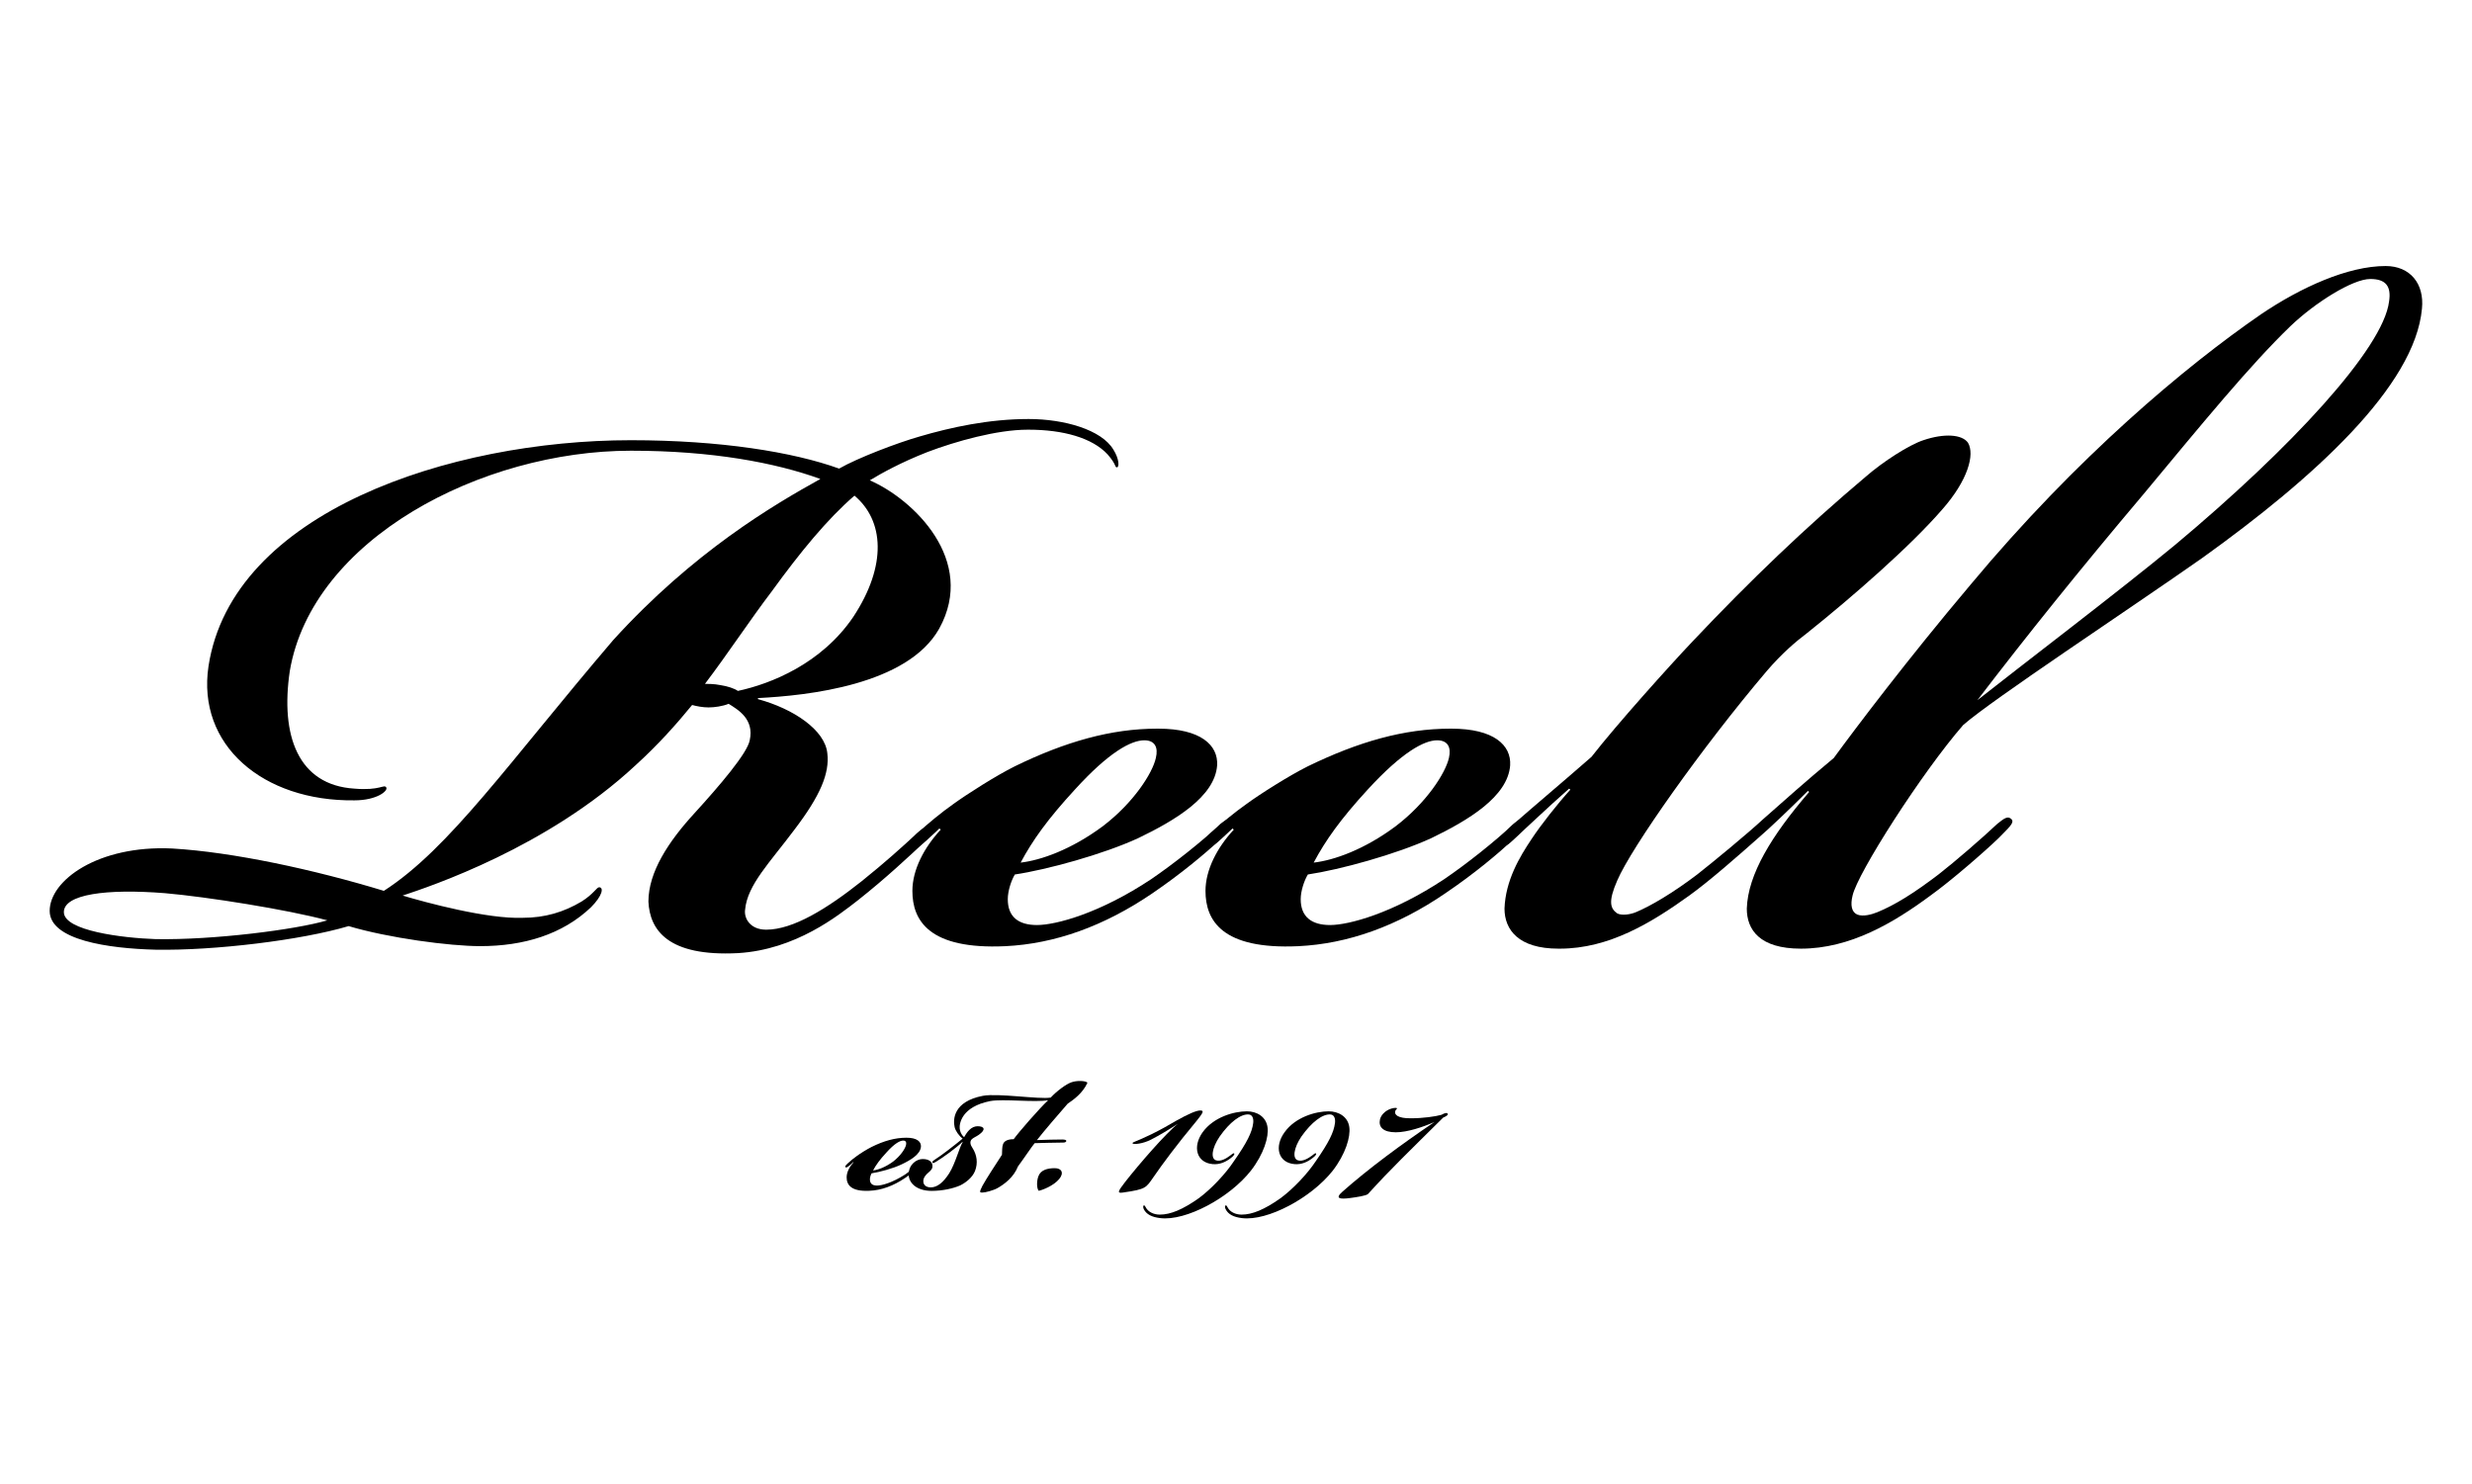
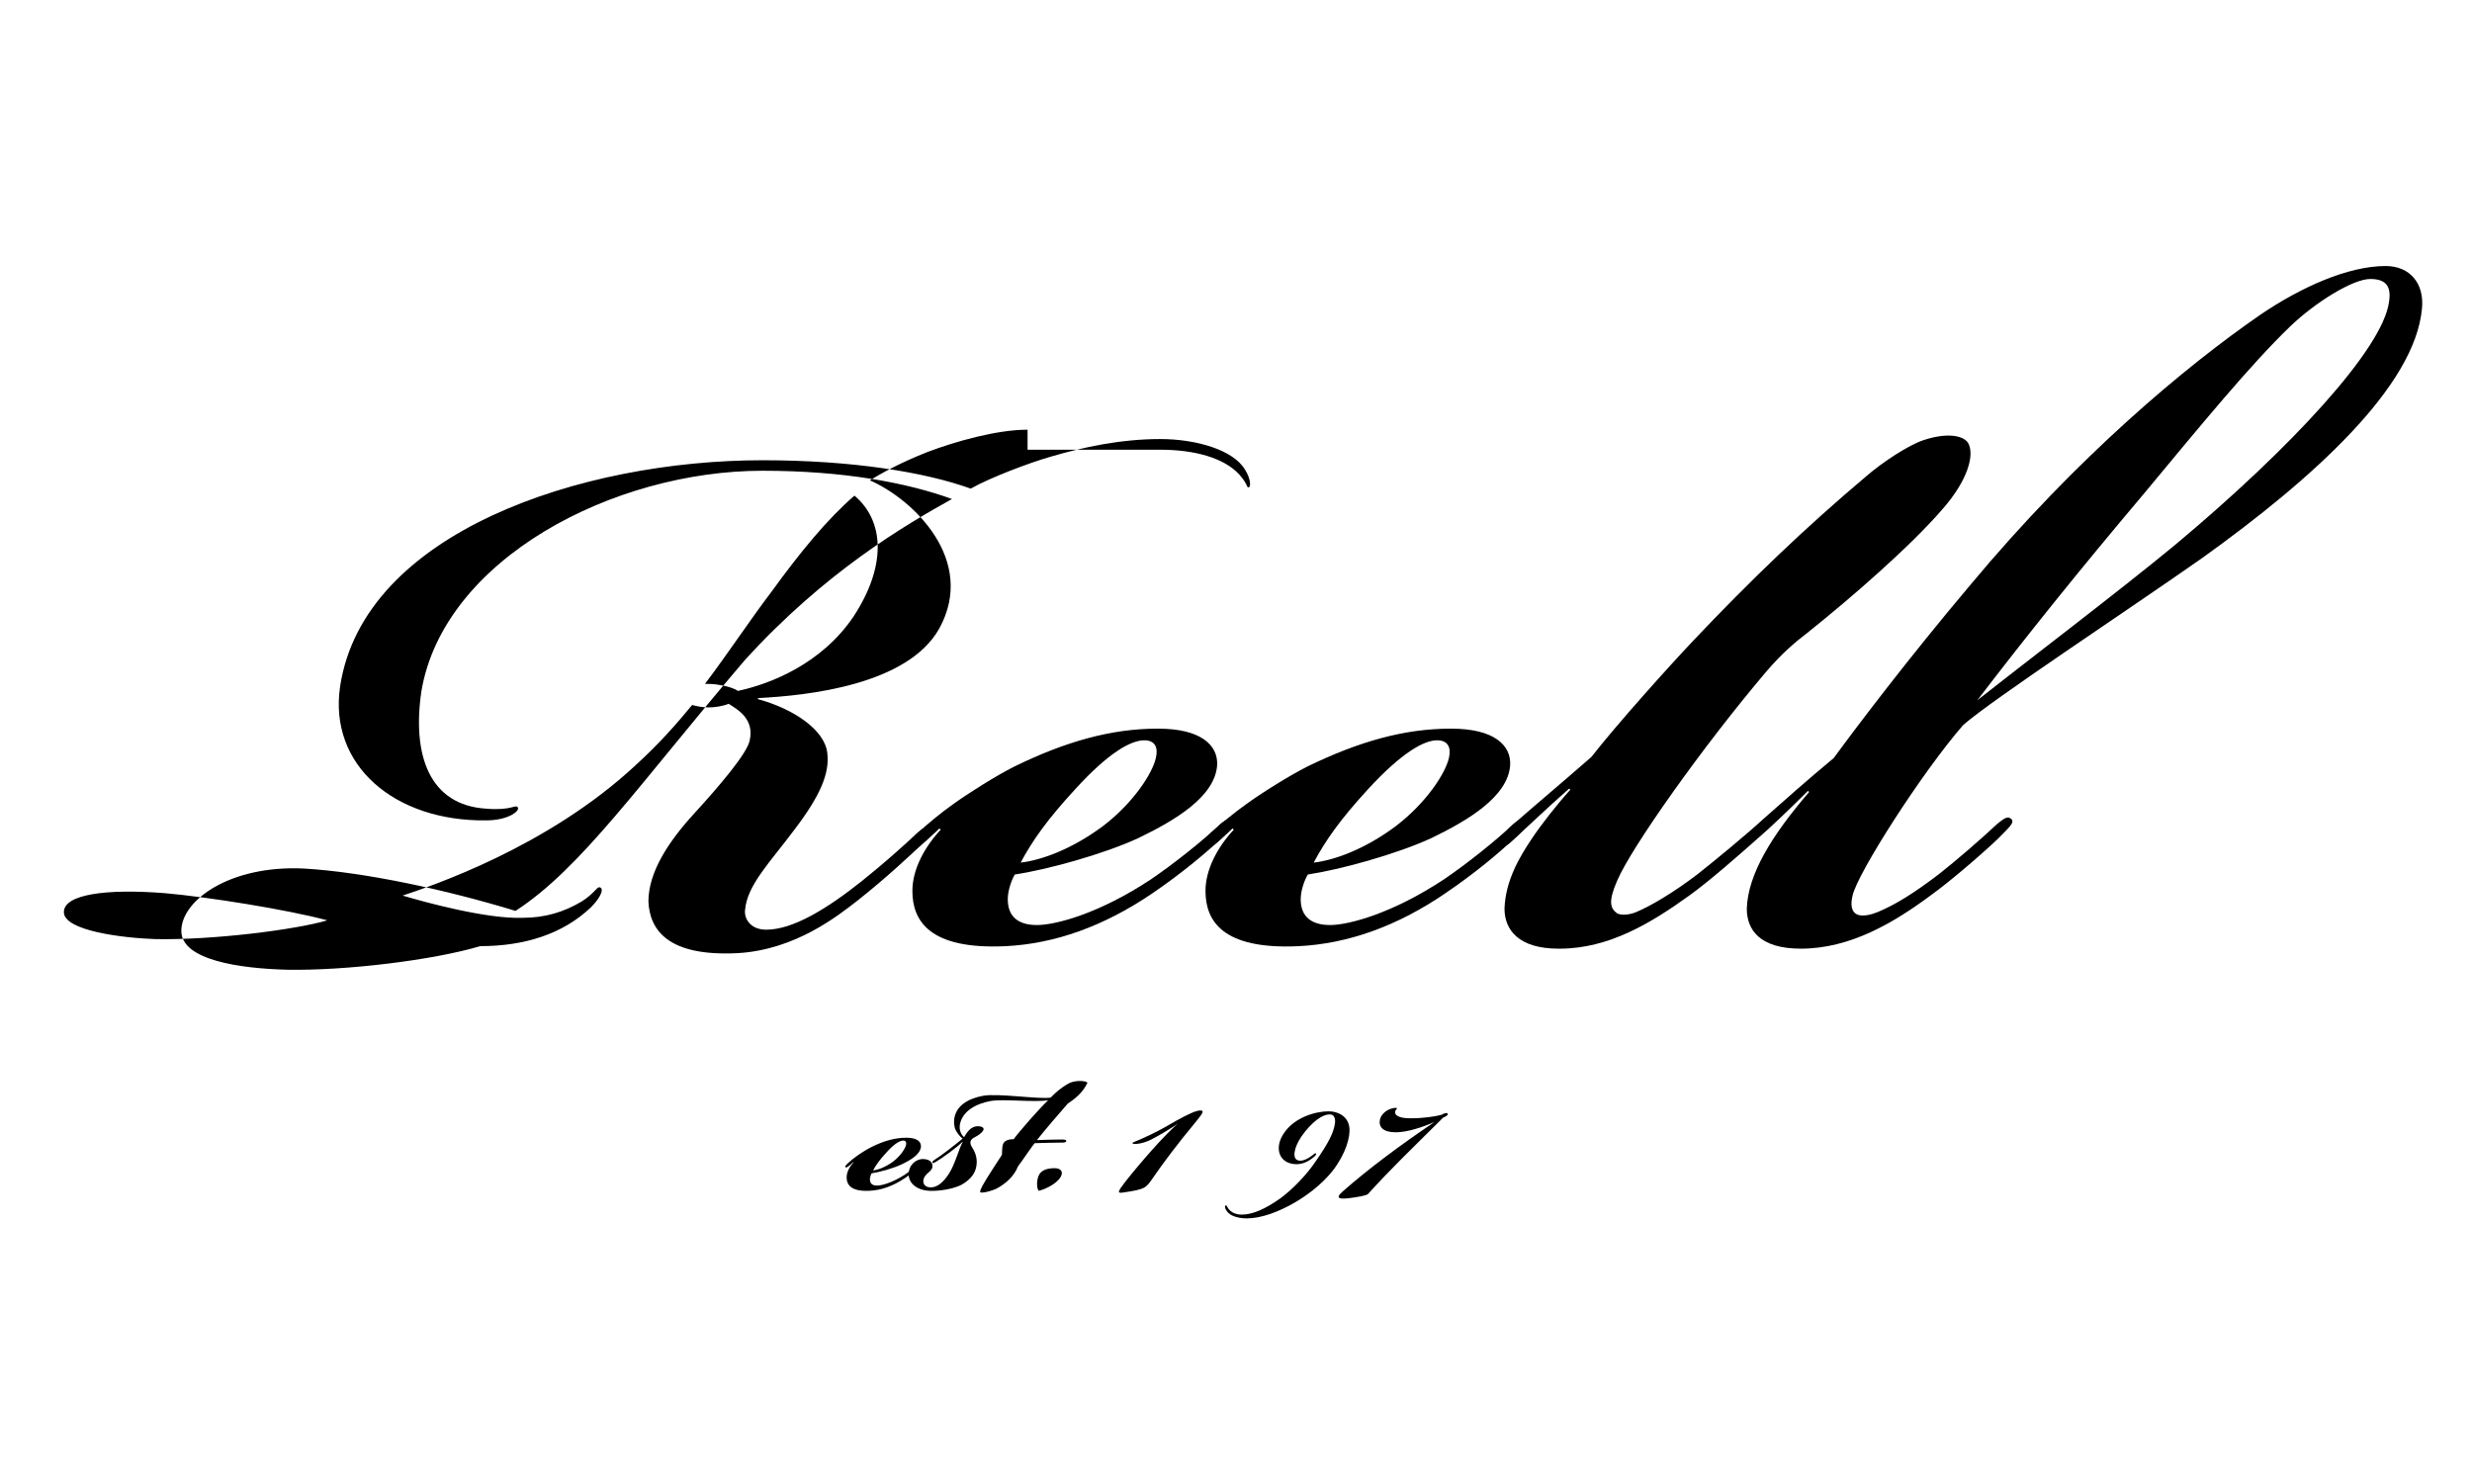
<svg xmlns="http://www.w3.org/2000/svg" version="1.1" id="Ebene_1" x="0px" y="0px" width="100.06px" height="60.09px" viewBox="0 0 100.06 60.09" enable-background="new 0 0 100.06 60.09" xml:space="preserve">
  <g>
    <g>
-       <path d="M41.593,17.395c-1.242,0-2.912,0.472-4.052,0.904c-1.099,0.432-1.863,0.861-2.334,1.146    c1.762,0.766,4.338,3.237,2.809,6.005c-1.286,2.284-5.333,2.709-7.336,2.81v0.043c1.428,0.387,2.715,1.245,2.808,2.193    c0.096,0.805-0.28,1.711-1.331,3.09c-0.998,1.334-1.905,2.236-1.997,3.236c-0.052,0.334,0.188,0.814,0.853,0.814    c1.095,0,2.475-0.859,3.861-1.959c0.999-0.803,1.569-1.328,2.142-1.85c0.239-0.242,0.574-0.482,0.712-0.336    c0.1,0.094,0.049,0.242-0.231,0.525c-0.718,0.666-1.624,1.523-2.77,2.428c-0.805,0.625-2.519,2.002-4.859,2.141    c-2.85,0.148-3.568-0.949-3.622-2.086c0-1.195,0.812-2.432,1.864-3.578c0.997-1.092,2.141-2.426,2.237-2.953    c0.191-0.86-0.48-1.242-0.854-1.476c-0.237,0.098-0.571,0.146-0.812,0.146c-0.238,0-0.479-0.048-0.666-0.098    c-0.618,0.758-1.383,1.619-2.289,2.439c-3.571,3.327-8.283,4.895-9.428,5.276c0.952,0.285,3.429,0.955,4.859,0.9    c0.903,0,1.667-0.232,2.379-0.656c0.479-0.297,0.619-0.58,0.713-0.58c0.197,0,0.145,0.336-0.329,0.811    c-1.151,1.098-2.72,1.572-4.48,1.572c-1.239,0-3.715-0.33-5.328-0.811c-1.91,0.568-5.432,0.998-7.816,0.955    c-1.903-0.047-4.285-0.387-4.285-1.57c0-1.236,1.957-2.666,4.952-2.527c2.478,0.145,5.764,0.859,8.575,1.715    c2.662-1.715,5.046-5.187,9.28-10.148c3.244-3.57,6.485-5.47,8.388-6.526c-1.815-0.659-4.386-1.144-7.667-1.144    c-6.053,0-12.906,3.58-13.809,8.921c-0.386,2.609,0.332,4.616,2.617,4.759c1.046,0.088,1.191-0.189,1.286-0.051    c0.092,0.139-0.381,0.525-1.286,0.525c-3.709,0.045-6.386-2.241-5.907-5.431c0.953-6.231,9.76-9.148,17.099-9.148    c3.621,0,6.567,0.478,8.426,1.149c0.761-0.437,2.385-1.051,3.243-1.295c1.284-0.377,2.815-0.712,4.429-0.712    c1.435,0,2.954,0.432,3.432,1.242c0.239,0.379,0.239,0.713,0.142,0.713c-0.099,0,0-0.091-0.379-0.523    c-0.622-0.674-1.812-1-3.195-1H41.593z M6.678,36.158c-2.377-0.189-4.093,0.045-4.093,0.766c0,0.758,2.382,1.049,3.712,1.094    c2.333,0.043,5.666-0.381,6.952-0.76C11.632,36.822,8.388,36.307,6.678,36.158z M31.25,23.925    c-0.903,1.187-1.811,2.571-2.715,3.759c0.094,0,0.386,0,0.625,0.051c0.279,0.041,0.573,0.137,0.707,0.235    c1.338-0.286,3.386-1.102,4.672-2.997c1.38-2.096,1.238-3.908,0.047-4.908C33.487,21.015,32.396,22.346,31.25,23.925z" />
+       <path d="M41.593,17.395c-1.242,0-2.912,0.472-4.052,0.904c-1.099,0.432-1.863,0.861-2.334,1.146    c1.762,0.766,4.338,3.237,2.809,6.005c-1.286,2.284-5.333,2.709-7.336,2.81v0.043c1.428,0.387,2.715,1.245,2.808,2.193    c0.096,0.805-0.28,1.711-1.331,3.09c-0.998,1.334-1.905,2.236-1.997,3.236c-0.052,0.334,0.188,0.814,0.853,0.814    c1.095,0,2.475-0.859,3.861-1.959c0.999-0.803,1.569-1.328,2.142-1.85c0.239-0.242,0.574-0.482,0.712-0.336    c0.1,0.094,0.049,0.242-0.231,0.525c-0.718,0.666-1.624,1.523-2.77,2.428c-0.805,0.625-2.519,2.002-4.859,2.141    c-2.85,0.148-3.568-0.949-3.622-2.086c0-1.195,0.812-2.432,1.864-3.578c0.997-1.092,2.141-2.426,2.237-2.953    c0.191-0.86-0.48-1.242-0.854-1.476c-0.237,0.098-0.571,0.146-0.812,0.146c-0.238,0-0.479-0.048-0.666-0.098    c-0.618,0.758-1.383,1.619-2.289,2.439c-3.571,3.327-8.283,4.895-9.428,5.276c0.952,0.285,3.429,0.955,4.859,0.9    c0.903,0,1.667-0.232,2.379-0.656c0.479-0.297,0.619-0.58,0.713-0.58c0.197,0,0.145,0.336-0.329,0.811    c-1.151,1.098-2.72,1.572-4.48,1.572c-1.91,0.568-5.432,0.998-7.816,0.955    c-1.903-0.047-4.285-0.387-4.285-1.57c0-1.236,1.957-2.666,4.952-2.527c2.478,0.145,5.764,0.859,8.575,1.715    c2.662-1.715,5.046-5.187,9.28-10.148c3.244-3.57,6.485-5.47,8.388-6.526c-1.815-0.659-4.386-1.144-7.667-1.144    c-6.053,0-12.906,3.58-13.809,8.921c-0.386,2.609,0.332,4.616,2.617,4.759c1.046,0.088,1.191-0.189,1.286-0.051    c0.092,0.139-0.381,0.525-1.286,0.525c-3.709,0.045-6.386-2.241-5.907-5.431c0.953-6.231,9.76-9.148,17.099-9.148    c3.621,0,6.567,0.478,8.426,1.149c0.761-0.437,2.385-1.051,3.243-1.295c1.284-0.377,2.815-0.712,4.429-0.712    c1.435,0,2.954,0.432,3.432,1.242c0.239,0.379,0.239,0.713,0.142,0.713c-0.099,0,0-0.091-0.379-0.523    c-0.622-0.674-1.812-1-3.195-1H41.593z M6.678,36.158c-2.377-0.189-4.093,0.045-4.093,0.766c0,0.758,2.382,1.049,3.712,1.094    c2.333,0.043,5.666-0.381,6.952-0.76C11.632,36.822,8.388,36.307,6.678,36.158z M31.25,23.925    c-0.903,1.187-1.811,2.571-2.715,3.759c0.094,0,0.386,0,0.625,0.051c0.279,0.041,0.573,0.137,0.707,0.235    c1.338-0.286,3.386-1.102,4.672-2.997c1.38-2.096,1.238-3.908,0.047-4.908C33.487,21.015,32.396,22.346,31.25,23.925z" />
      <path d="M46.599,35.59c0.905-0.619,2.05-1.521,2.812-2.244c0.291-0.232,0.426-0.232,0.524-0.131    c0.099,0.131-0.098,0.371-0.574,0.803c-0.571,0.523-1.523,1.334-2.709,2.141c-1.957,1.334-3.954,2.049-5.958,2.145    c-3.094,0.145-3.763-1.045-3.763-2.238c0-0.855,0.475-1.758,1.146-2.479l-0.053-0.049c-0.14,0.146-0.425,0.389-0.519,0.48    c-0.431,0.379-0.667,0.477-0.766,0.379c-0.098-0.146,0-0.283,0.335-0.613c0.524-0.479,1.045-0.904,1.522-1.24    c0.531-0.385,1.717-1.143,2.483-1.523c2.044-0.998,3.902-1.523,5.755-1.523h0.055c1.707,0,2.424,0.664,2.377,1.484    c-0.092,1.274-1.712,2.235-3.19,2.946c-1.428,0.66-3.713,1.283-4.998,1.473c-0.146,0.242-0.286,0.666-0.286,1    c0,0.713,0.425,1.047,1.186,1.047C42.744,37.445,44.509,36.977,46.599,35.59z M44.65,33.439c1.237-0.947,2.001-2.139,2.136-2.755    c0.104-0.431-0.041-0.715-0.467-0.715c-0.532,0-1.432,0.477-2.812,1.996c-1.098,1.193-1.713,2.053-2.194,2.955    C42.124,34.828,43.364,34.396,44.65,33.439z" />
      <path d="M58.46,35.59c0.908-0.619,2.047-1.521,2.813-2.244c0.284-0.232,0.426-0.232,0.523-0.131    c0.095,0.131-0.098,0.371-0.576,0.803c-0.566,0.523-1.518,1.334-2.712,2.141c-1.948,1.334-3.951,2.049-5.955,2.145    c-3.092,0.145-3.758-1.045-3.758-2.238c0-0.855,0.474-1.758,1.145-2.479l-0.05-0.049c-0.147,0.146-0.428,0.389-0.522,0.48    c-0.43,0.379-0.664,0.477-0.763,0.379c-0.093-0.146,0-0.283,0.333-0.613c0.524-0.479,1.045-0.904,1.522-1.24    c0.521-0.385,1.718-1.143,2.479-1.523c2.052-0.998,3.902-1.523,5.766-1.523h0.045c1.713,0,2.425,0.664,2.377,1.484    c-0.093,1.274-1.716,2.235-3.187,2.946c-1.434,0.66-3.718,1.283-5.001,1.473c-0.147,0.242-0.29,0.666-0.29,1    c0,0.713,0.437,1.047,1.194,1.047C54.601,37.445,56.366,36.977,58.46,35.59z M56.505,33.439c1.239-0.947,2.003-2.139,2.144-2.755    c0.1-0.431-0.045-0.715-0.479-0.715c-0.519,0-1.418,0.477-2.81,1.996c-1.095,1.193-1.707,2.053-2.185,2.955    C53.987,34.828,55.227,34.396,56.505,33.439z" />
      <path d="M63.514,31.926c-0.861,0.754-1.859,1.711-2.335,2.143c-0.186,0.182-0.381,0.238-0.475,0.09    c-0.098-0.141,0.14-0.424,0.524-0.766c0.81-0.713,1.999-1.711,3.19-2.753c1.045-1.34,3.189-3.722,4.096-4.678    c2.33-2.466,4.567-4.609,7.003-6.662c0.707-0.617,1.758-1.289,2.331-1.478c0.852-0.29,1.571-0.237,1.81,0.099    c0.284,0.475,0,1.525-1.052,2.715c-1.285,1.482-3.621,3.524-5.474,5.003c-0.43,0.323-1.002,0.808-1.621,1.529    c-2.619,3.086-5.476,7.14-6.048,8.474c-0.377,0.859-0.284,1.137,0,1.336c0.188,0.094,0.527,0.045,0.76-0.053    c0.572-0.238,1.479-0.766,2.477-1.525c0.666-0.523,2.049-1.664,2.669-2.24c0.86-0.758,1.713-1.523,2.857-2.474    c0.906-1.237,2.957-3.958,5.524-7.002c4.328-5.196,8.724-8.862,11.765-10.958c1.619-1.096,3.523-1.957,5.048-1.957    c0.998,0,1.572,0.72,1.472,1.722c-0.282,3.14-4.381,6.864-8.902,10.103c-3.048,2.138-8.474,5.712-9.668,6.756    c-1.662,1.909-4.284,6.005-4.479,6.909c-0.092,0.377-0.042,0.668,0.195,0.766c0.231,0.09,0.571,0,0.812-0.098    c0.709-0.291,1.474-0.766,2.47-1.525c0.673-0.523,1.769-1.473,2.385-2.053c0.289-0.232,0.424-0.328,0.57-0.188    c0.146,0.146-0.146,0.379-0.52,0.768c-0.533,0.516-1.906,1.715-2.765,2.33c-1.476,1.092-3.239,2.145-5.237,2.145    c-1.67,0-2.19-0.764-2.19-1.623c0.044-1.379,0.998-2.949,2.521-4.717l-0.046-0.047c-0.765,0.766-1.618,1.572-1.955,1.857    c-0.809,0.715-1.999,1.77-2.855,2.385c-1.521,1.092-3.237,2.145-5.235,2.145h-0.054c-1.616,0-2.184-0.764-2.184-1.623    c0.04-1.137,0.613-2.094,1.092-2.809c0.379-0.576,1.05-1.426,1.573-2.004L63.514,31.926z M88.037,22.063    c4.673-3.902,8.433-7.955,8.666-9.857c0.098-0.626-0.14-0.912-0.759-0.912c-0.716,0-2.239,0.958-3.234,1.91    c-1.626,1.568-3.577,3.949-5.955,6.811c-2.576,3.05-4.718,5.718-6.716,8.33C81.656,27.065,85.849,23.874,88.037,22.063z" />
    </g>
    <g>
      <path d="M36.63,47.551c0.221-0.156,0.5-0.375,0.684-0.551c0.069-0.059,0.106-0.059,0.127-0.035    c0.023,0.035-0.021,0.092-0.138,0.199c-0.141,0.127-0.371,0.322-0.663,0.521c-0.477,0.322-0.962,0.502-1.452,0.521    c-0.755,0.035-0.918-0.254-0.918-0.545c0-0.209,0.116-0.428,0.278-0.605l-0.011-0.012c-0.034,0.035-0.104,0.092-0.128,0.119    c-0.103,0.088-0.161,0.117-0.185,0.088c-0.026-0.033,0-0.064,0.082-0.146c0.127-0.117,0.254-0.223,0.371-0.303    c0.125-0.094,0.417-0.279,0.604-0.371c0.5-0.248,0.952-0.373,1.405-0.373h0.01c0.422,0,0.594,0.162,0.582,0.361    c-0.024,0.314-0.42,0.545-0.781,0.717c-0.347,0.168-0.904,0.316-1.216,0.363c-0.036,0.059-0.069,0.162-0.069,0.244    c0,0.176,0.104,0.252,0.288,0.252C35.688,47.996,36.117,47.881,36.63,47.551z M36.151,47.023c0.304-0.234,0.489-0.523,0.523-0.672    c0.023-0.107-0.008-0.178-0.115-0.178c-0.127,0-0.351,0.115-0.685,0.49c-0.268,0.289-0.417,0.5-0.535,0.719    C35.538,47.361,35.839,47.252,36.151,47.023z" />
      <path d="M37.675,48.068c0.256,0,0.5-0.188,0.745-0.568c0.255-0.406,0.416-1.068,0.545-1.256l-0.012-0.014    c-0.091,0.098-0.372,0.316-0.509,0.42c-0.187,0.139-0.456,0.324-0.56,0.383c-0.057,0.035-0.114,0.072-0.14,0.035    c-0.021-0.035,0.013-0.068,0.083-0.115c0.161-0.104,0.338-0.232,0.523-0.373c0.254-0.197,0.465-0.359,0.615-0.486    c-0.149-0.113-0.29-0.314-0.324-0.465c-0.069-0.305-0.06-1.037,1.147-1.268c0.619-0.113,2.266,0.15,2.742,0.072    c0.257-0.277,0.629-0.545,0.827-0.615c0.219-0.082,0.581-0.074,0.661,0.012c-0.185,0.418-0.566,0.693-0.801,0.85    c-0.266,0.301-1.013,1.17-1.244,1.473c0.265-0.012,0.837-0.023,1.025-0.023c0.114,0,0.173,0.023,0.161,0.068    c-0.021,0.057-0.083,0.057-0.208,0.057c-0.257,0-0.804,0.016-1.071,0.023c-0.094,0.105-0.476,0.676-0.675,0.941    c-0.174,0.443-0.556,0.723-0.824,0.875c-0.162,0.094-0.499,0.184-0.617,0.184h-0.006c-0.095,0-0.132,0,0.006-0.27    c0.164-0.299,0.522-0.844,0.792-1.26c0.012-0.189,0-0.316,0.046-0.436c0.047-0.115,0.174-0.195,0.429-0.195    c0.199-0.279,1.01-1.211,1.395-1.578c-0.51,0.096-1.847-0.061-2.346,0.035c-1.162,0.23-1.254,0.916-1.234,1.113    c0.016,0.127,0.059,0.244,0.177,0.35c0.033-0.057,0.114-0.199,0.208-0.291c0.105-0.104,0.222-0.154,0.339-0.154    c0.266,0,0.358,0.131,0.046,0.35c-0.106,0.072-0.22,0.117-0.28,0.176c-0.095,0.092-0.058,0.234,0.025,0.35    c0.185,0.287,0.229,0.613,0.104,0.938c-0.104,0.258-0.362,0.465-0.603,0.584c-0.291,0.125-0.71,0.219-1.153,0.219    c-0.627,0-0.939-0.338-0.928-0.684c0.01-0.396,0.325-0.605,0.566-0.605c0.257,0,0.385,0.115,0.396,0.258    c0.013,0.105-0.035,0.186-0.162,0.289c-0.114,0.094-0.208,0.211-0.208,0.348C37.374,48.008,37.536,48.068,37.675,48.068z" />
      <path d="M42.87,47.734c-0.231,0.273-0.664,0.438-0.826,0.473c-0.081-0.094-0.091-0.383-0.011-0.592    c0.094-0.254,0.371-0.324,0.664-0.324C42.975,47.291,43.078,47.486,42.87,47.734z" />
      <path d="M46.601,46.129c-0.335,0.178-0.721,0.211-0.757,0.16c-0.023-0.059,0.093-0.045,0.757-0.369    c0.359-0.174,0.768-0.406,1.044-0.57c0.418-0.232,0.769-0.396,0.94-0.396c0.188,0,0.071,0.141-0.15,0.422    c-0.813,0.977-1.385,1.752-1.73,2.254c-0.326,0.465-0.303,0.51-1.256,0.648c-0.243,0.035-0.199-0.047,0.094-0.43    c0.555-0.711,1.673-1.998,2.138-2.357C47.285,45.746,46.923,45.965,46.601,46.129z" />
-       <path d="M46.948,49.17c0.432,0,0.929-0.207,1.571-0.66c0.52-0.383,1.101-1.01,1.415-1.486c0.546-0.779,0.745-1.186,0.792-1.559    c0.021-0.172-0.025-0.334-0.176-0.348c-0.324-0.031-0.777,0.313-1.183,0.896c-0.315,0.463-0.371,0.896-0.141,0.961    c0.185,0.059,0.418-0.08,0.557-0.186c0.083-0.055,0.14-0.125,0.174-0.092c0.023,0.023-0.011,0.092-0.138,0.186    c-0.208,0.162-0.453,0.27-0.733,0.244c-0.66-0.059-0.822-0.707-0.407-1.289c0.443-0.615,1.267-0.848,1.791-0.848    c0.395,0,0.774,0.209,0.835,0.639c0.06,0.393-0.15,1.092-0.674,1.766c-0.872,1.105-2.637,2.045-3.667,1.918    c-0.34-0.039-0.56-0.152-0.667-0.361c-0.031-0.068-0.031-0.143,0-0.152c0.037-0.01,0.06,0.035,0.083,0.084    c0.094,0.174,0.313,0.287,0.56,0.287H46.948z" />
      <path d="M50.262,49.17c0.425,0,0.927-0.207,1.565-0.66c0.525-0.383,1.105-1.01,1.421-1.486c0.543-0.779,0.741-1.186,0.788-1.559    c0.023-0.172-0.025-0.334-0.176-0.348c-0.324-0.031-0.776,0.313-1.185,0.896c-0.312,0.463-0.37,0.896-0.135,0.961    c0.18,0.059,0.415-0.08,0.558-0.186c0.077-0.055,0.136-0.125,0.171-0.092c0.024,0.023-0.013,0.092-0.143,0.186    c-0.206,0.162-0.451,0.27-0.731,0.244c-0.662-0.059-0.823-0.707-0.4-1.289c0.438-0.615,1.262-0.848,1.784-0.848    c0.394,0,0.78,0.209,0.837,0.639c0.056,0.393-0.151,1.092-0.672,1.766c-0.874,1.105-2.637,2.045-3.672,1.918    c-0.336-0.039-0.558-0.152-0.661-0.361c-0.036-0.068-0.036-0.143,0-0.152s0.056,0.035,0.082,0.084    c0.09,0.174,0.313,0.287,0.556,0.287H50.262z" />
      <path d="M56.499,45.838c-0.521,0-0.708-0.219-0.641-0.521c0.047-0.186,0.197-0.313,0.303-0.371    c0.104-0.063,0.245-0.096,0.327-0.096c0.011,0,0.058,0,0.058,0.023c0,0.033-0.047,0.033-0.069,0.107    c-0.049,0.137,0.094,0.299,0.637,0.291c0.489,0,0.989-0.072,1.233-0.141c0.137-0.08,0.23-0.092,0.256-0.037    c0.009,0.037-0.025,0.082-0.189,0.152c-1.368,1.357-2.122,2.078-3.04,3.09c-0.072,0.072-0.466,0.129-0.72,0.164    c-0.43,0.057-0.632,0.021-0.313-0.258c1.033-0.918,2.403-1.93,3.727-2.822C57.591,45.629,56.962,45.838,56.499,45.838z" />
    </g>
  </g>
</svg>